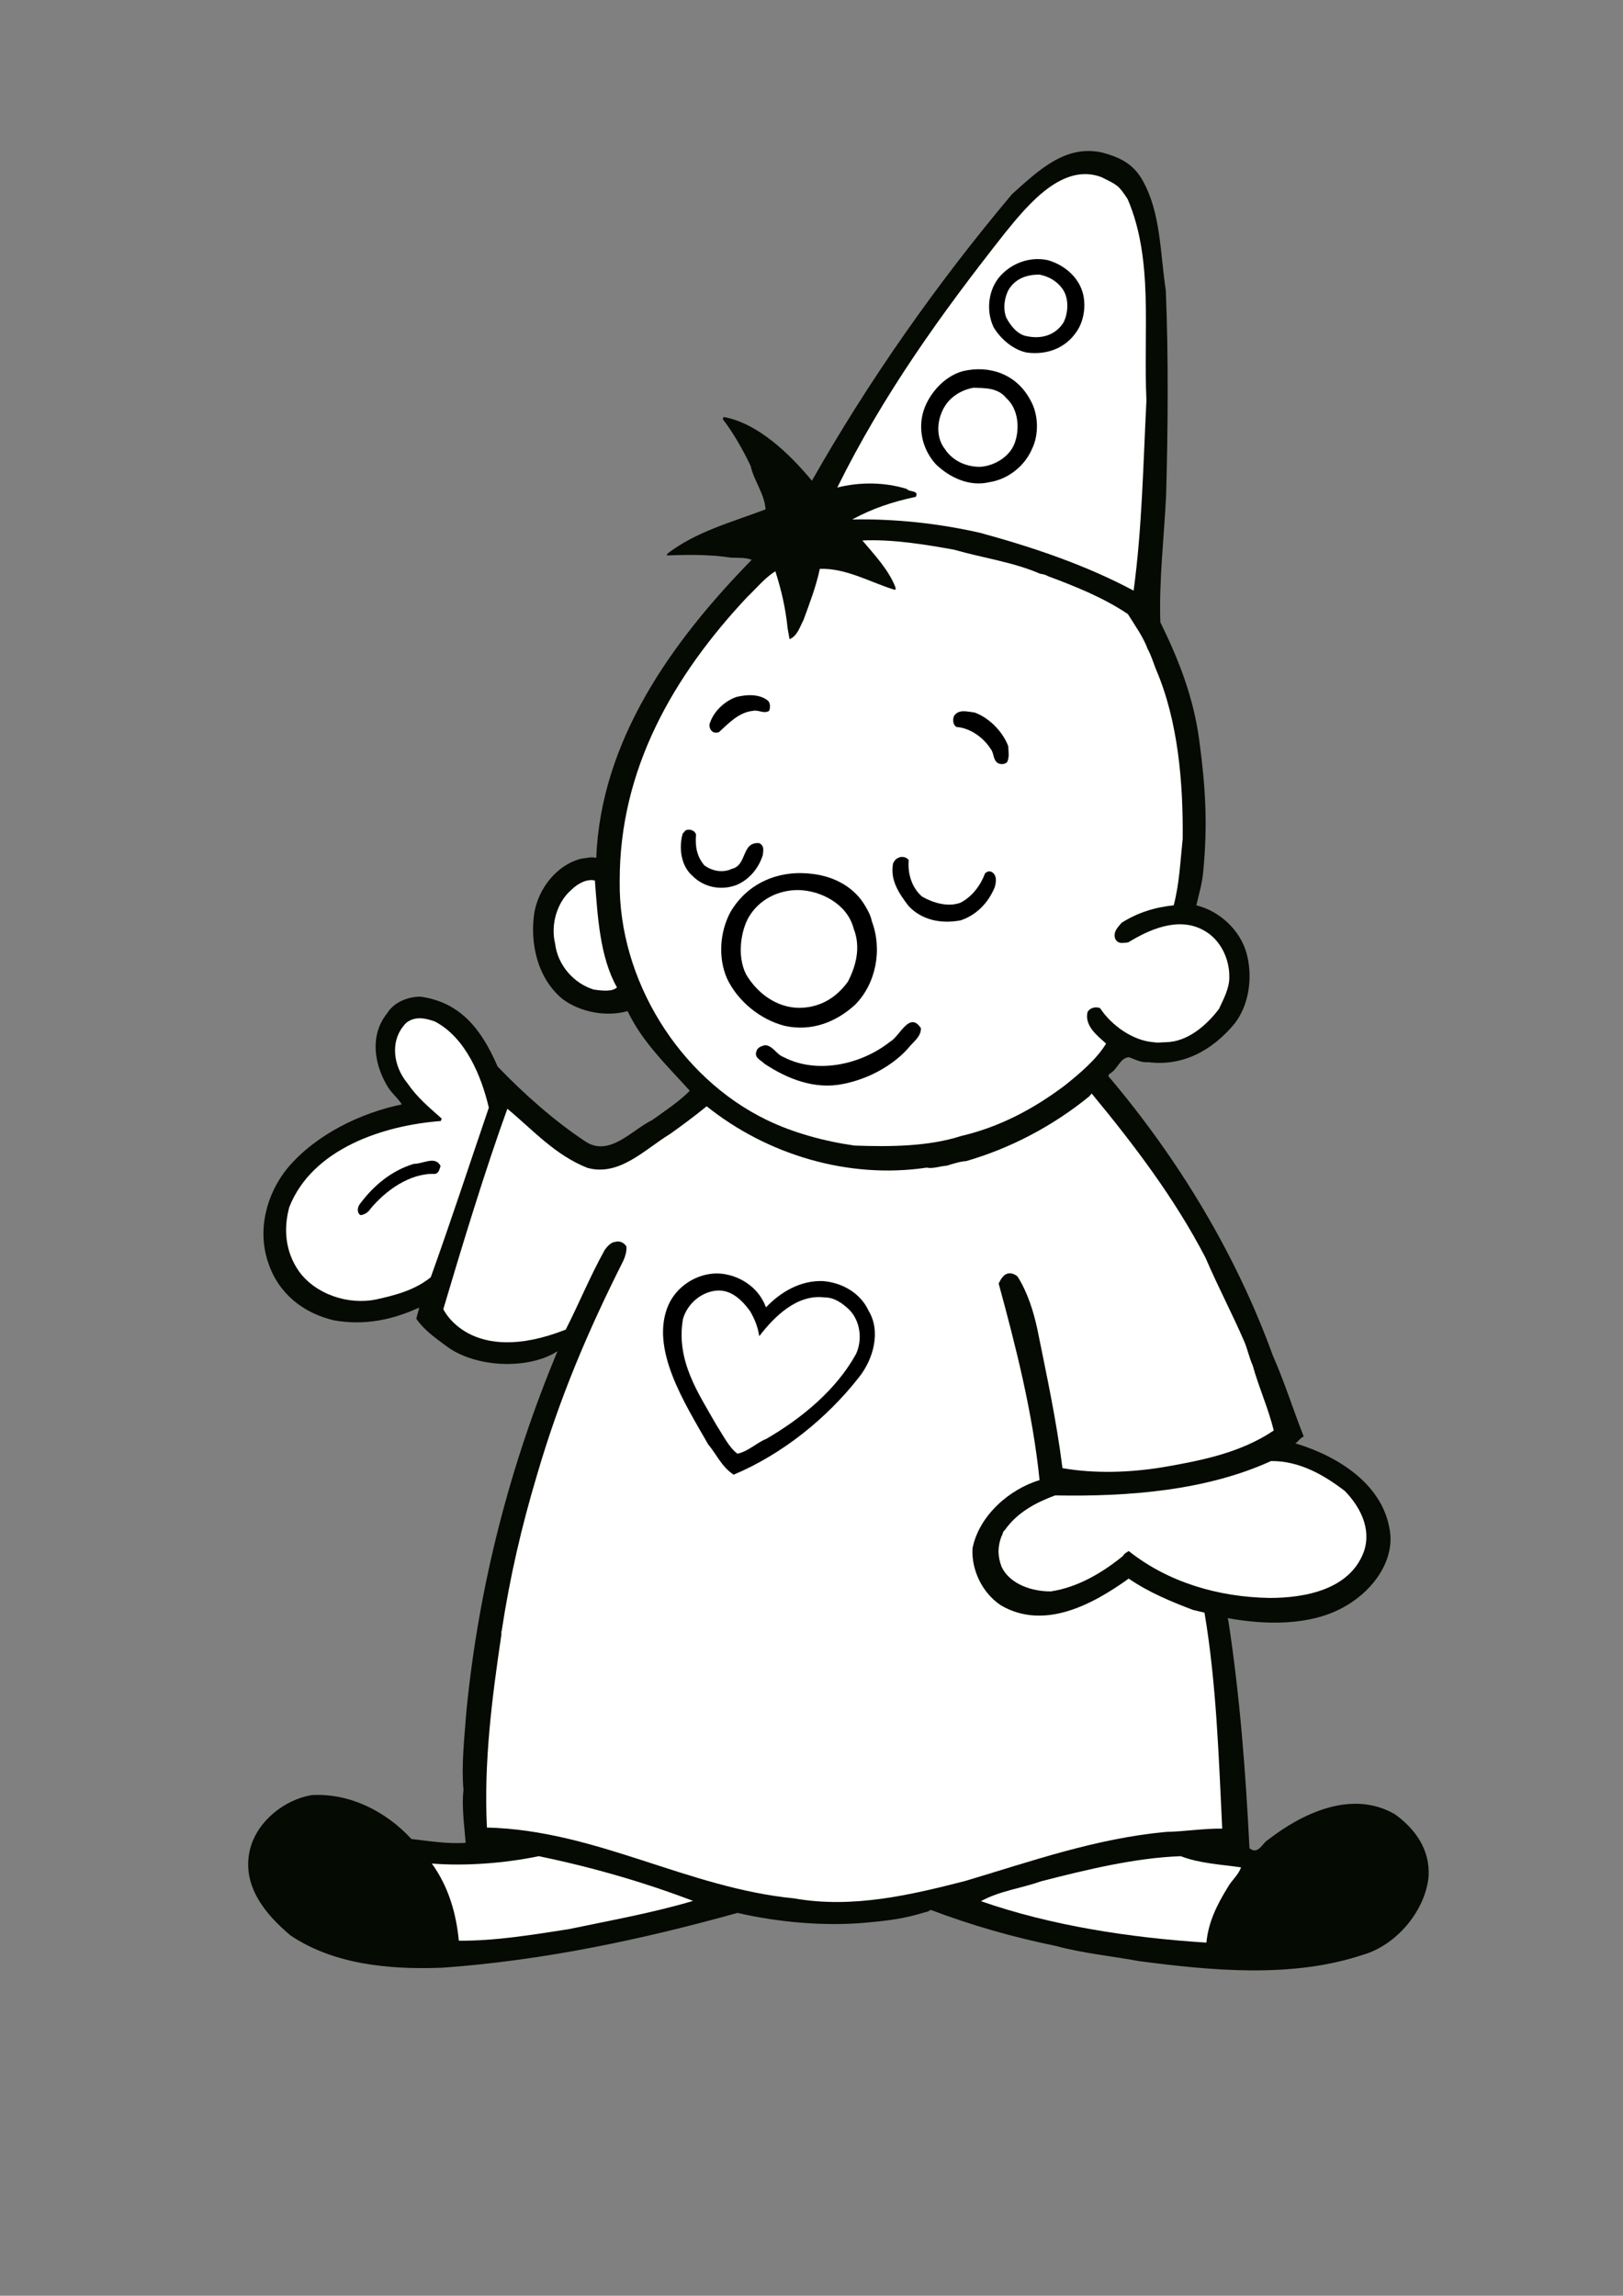
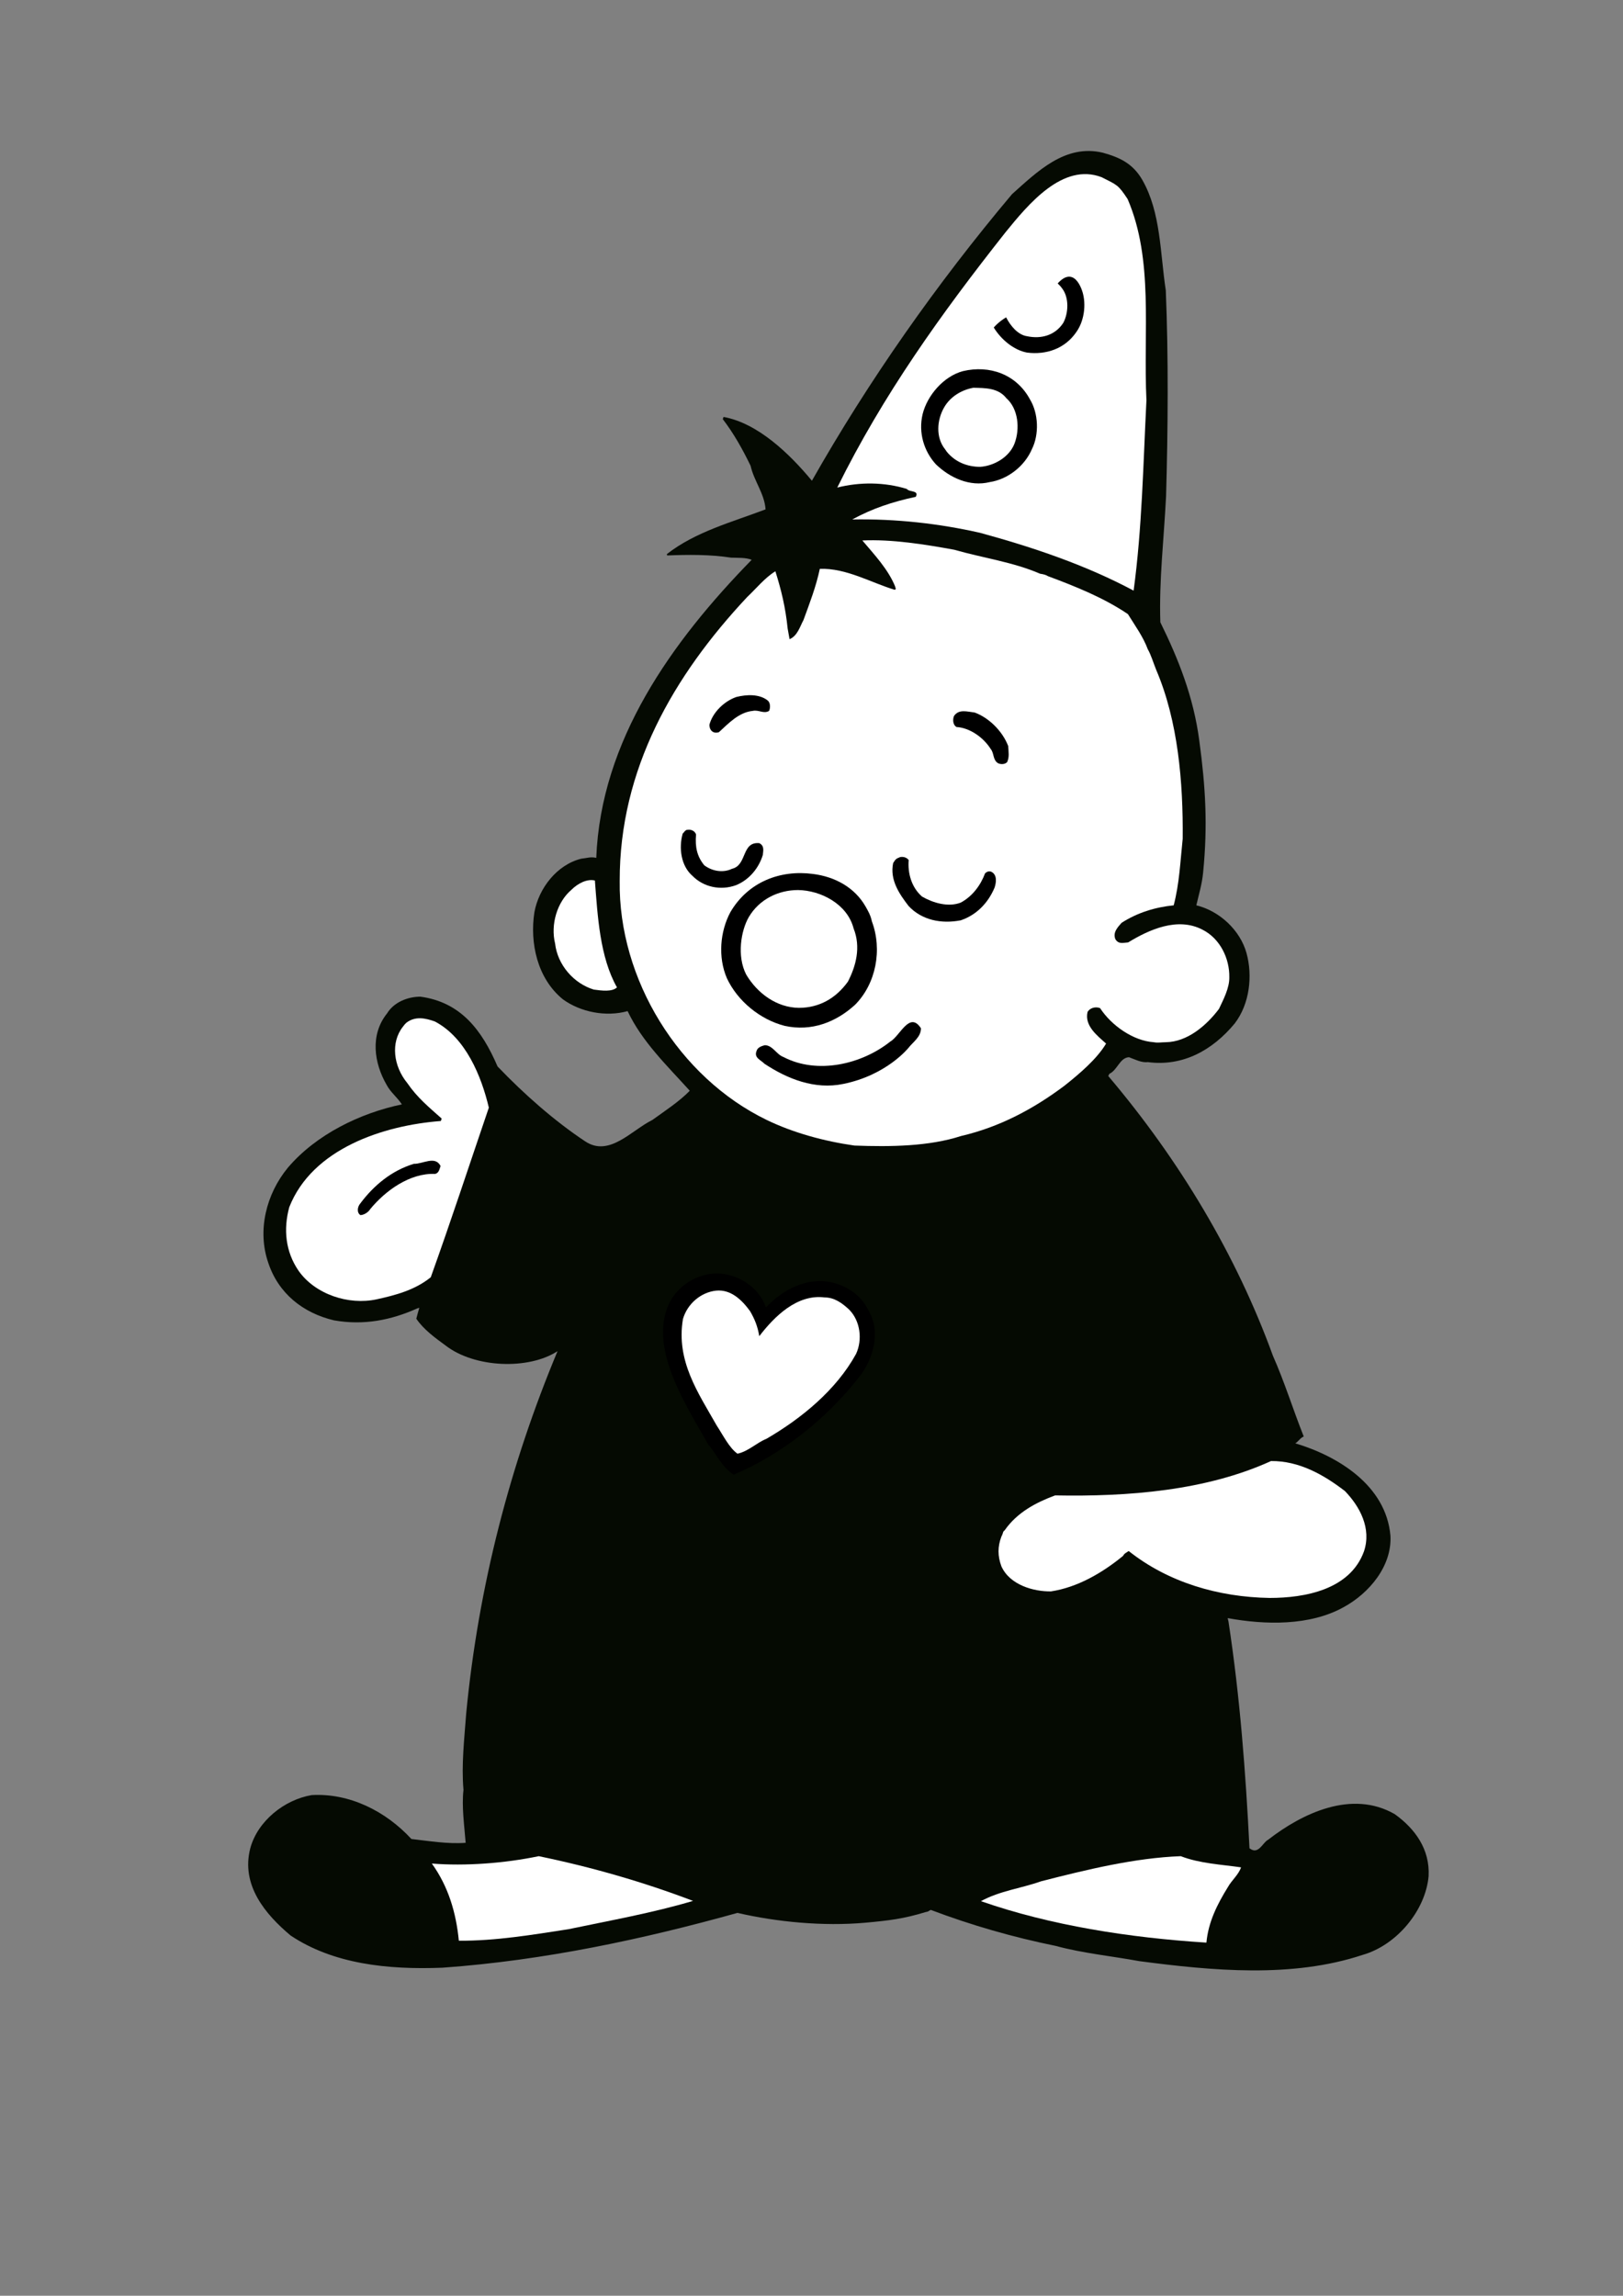
<svg xmlns="http://www.w3.org/2000/svg" version="1.2" baseProfile="tiny" id="Layer_1" x="0px" y="0px" viewBox="0 0 595.3 841.9" overflow="scroll" xml:space="preserve">
  <rect x="0" y="0" width="595.3" height="841.9" fill="#808080" stroke="none" />
  <path fill="#050A02" d="M182.5,391.1c-5.8-13.5-13.6-23.6-28.3-25.6c-4.6,0-9.7,2-12.2,6.1c-6.3,7.8-4.9,18.2-0.1,26.4  c1.4,2.6,3.8,4.4,5.5,7c-15.3,3.2-31.4,11-41.8,23.2c-8,9.7-11.3,23.1-7.2,34.9c3.7,11.2,12.7,18.4,24.1,21.1  c10.8,1.9,20.8,0,30.6-4.4l0.7-0.2c-0.3,1-1,3.5-1.1,4c2.6,3.9,7,7.1,10.7,9.8c10.7,8.3,30.5,9,41.1,2.1  c-17.3,41.4-29,86-33.5,132.8c-0.7,9.5-1.8,18.9-1,28.1c-0.7,6.1,0.3,13,0.8,19.4c-6.6,0.5-13.7-0.7-19.9-1.4  c-9.5-10.3-22.8-16.9-36.6-16.1c-10,1.7-19.8,9.5-22.5,19.5c-3.5,13.5,5.5,24.2,14.8,32c15.6,10.4,35.4,12.6,55.7,11.8  c37.6-2.7,73.7-10.5,108.2-20.1c14.3,3.3,31.3,5,46.9,3.6c8.7-0.8,13.9-1.4,22.1-3.9c1.4-0.3,0.5-0.1,1.9-0.8  c14.8,5.6,30.1,10,45.8,13.2c9.9,2.7,21,3.8,30.7,5.6c26.7,3.5,56,6.3,81.9-2.3c12.6-3.6,23.1-16.4,24.2-28.9  c0.5-9.8-4.9-17.3-12.4-22.7c-15.8-9.1-34-0.3-46.5,9.4c-2,1-3.5,5.7-6.8,3.1c-1.4-27.9-3.5-55.6-7.7-83.1l-0.3-1.3l0,0  c13.7,2.5,30.1,2.9,42.5-4c9.4-5.1,17.8-15.1,17.2-26.2c-1.6-18.6-19.5-29.3-34.9-33.9c1.2-0.7,1.8-2,3.1-2.5  c-3.9-9.8-7-19.9-11.3-29.6c-13.4-36.9-34.3-71.8-60.4-102.6l0.4-0.8c3-1.4,3.8-5.9,7.2-6.1c2.2,0.8,4.6,2.1,6.9,1.8  c12.9,1.7,23.8-4.4,31.9-14.2c5.5-7.2,6.6-17.5,4.3-25.8c-2.3-8.3-9.8-15.4-18.4-17.5c0.9-3.9,2.1-7.8,2.5-12.1  c1.7-17.2,0.9-31.2-1.4-48.2c-2.1-16.1-7.7-30.1-14.3-43.5c-0.5-15.4,1.3-30.3,2.1-46.2c0.7-24.2,0.9-51.4-0.1-75.5  c-2.1-13.8-1.8-28.6-8.6-40.5c-3.5-6.1-8.4-8.3-14.5-10c-13.8-3.3-24.1,7-33.3,15.2c-27.6,32.8-52.6,68.4-73.4,105.1  c-8.2-9.9-19.8-21.1-32.4-23.4l-0.3,0.8c4,5.2,7.3,11.1,10.2,17.1c1.3,5.7,5.1,10.2,5.5,16c-12.4,4.7-25.7,8.2-36.2,16.4l0.1,0.5  c7.4-0.3,15.8-0.4,23.4,0.8c2.3,0.1,5.5-0.1,7.6,0.8c-29.3,30-55.3,66.2-57,109.3c-2.1-0.5-3.4,0.1-5.5,0.3  c-8.9,2.2-15.6,10.8-17.2,19.7c-1.7,11.1,1,24.2,10.5,31.9c6.5,4.7,15.8,6.5,23.7,4.3c5.3,11.2,14.3,19.8,22.8,29.2  c-3.9,4-9,7.3-13.7,10.7c-7.7,3.8-15.8,13.7-24.6,7.9c-11.5-7.6-22.8-17.7-31.9-27.2L182.5,391.1z" />
  <path fill="#FFFFFF" d="M413.6,73c9.6,22.3,5.7,48.3,6.9,73.8c-1.2,23.7-1.6,46.9-4.7,69.8c-17.6-9.4-36.9-15.9-56.3-21.2  c-15-3.4-30.9-5.2-46.9-4.9c7.3-4,14.8-6.5,23.3-8.3c1.3-2.5-2.3-1.6-3.3-2.9c-8.1-2.5-17.2-2.6-25.5-0.5c16.8-34,38-63.6,61.7-93.6  c8.3-10.2,21-25.7,35.3-20.2C409.8,67.9,410.1,67.7,413.6,73z" />
-   <path d="M396.6,105.8c2,4.8,1.3,11.5-1.7,15.8c-4.2,6.3-11.2,8.6-18.2,7.7c-4.9-0.9-9.6-4.9-12.2-9.2c-2.9-5.9-2.1-13.8,2.3-18.8  c4.3-4.8,10.9-7.3,17.5-5.9C389.6,96.9,394.5,100.6,396.6,105.8z" />
+   <path d="M396.6,105.8c2,4.8,1.3,11.5-1.7,15.8c-4.2,6.3-11.2,8.6-18.2,7.7c-4.9-0.9-9.6-4.9-12.2-9.2c4.3-4.8,10.9-7.3,17.5-5.9C389.6,96.9,394.5,100.6,396.6,105.8z" />
  <path fill="#FFFFFF" d="M389.6,105.8c2.6,3.4,2.3,9.1,0.4,12.6c-3,4.6-8.1,6-13.3,4.9c-3.4-0.5-6.1-3.9-7.6-6.8  c-1.3-3.3-0.7-7.6,1-10.5c2.5-3.9,6.6-5.3,11.1-5.3C384.5,101.3,387.6,103,389.6,105.8z" />
  <path d="M377.8,146.5c3.1,5.1,3.4,12.8,0.7,18.2c-2.7,6.3-8.9,11.1-15.5,12.1c-7.3,1.8-14.6-1.6-19.7-6.5  c-4.4-4.8-6.5-11.6-4.9-18.4c1.7-6.9,7.7-13.9,14.8-15.8C362.9,133.8,372.8,137.2,377.8,146.5z" />
  <path fill="#FFFFFF" d="M369.1,146c4.4,3.9,5.1,11.2,3,16.7c-2,5.1-7.7,8.2-12.6,8.5c-4.6,0-9.1-1.7-12.2-5.5l-0.7-1  c-3.4-4.3-3-10.6-0.3-15.3c2.3-4,6.4-6.4,10.7-7.2C361.3,142.3,366.1,142.2,369.1,146z" />
  <path fill="#FFFFFF" d="M381.5,210.4c1.3,0.2,2.1,0.4,2.9,0.9c10.2,3.8,20.4,7.9,29.3,13.9c2.6,4.2,5.6,8.3,7.3,12.9  c1.2,2.1,1.9,4.6,3.1,7.6c8,18.7,9.9,41.2,9.7,61.9c-0.9,8.5-1.2,16.4-3.3,24.4c-6.9,0.7-13.3,2.7-19.1,6.4c-1.4,1.6-3.3,3.5-2.3,6  c1.2,2,2.9,1.3,4.7,1.2c7.7-4.7,18.1-9.4,27.2-4.7c6.6,3.3,10,10.7,9.9,17.4c0.1,4-2.2,8.3-3.8,11.7c-4.6,6.1-11.6,12.1-19.5,12.2  c-1.6,0-2.9,0.3-4.4,0c-7.6-0.5-15.6-6.2-19.7-12.5c-1.8-0.7-3.8,0-4.6,1.4c-1.2,5.1,3.6,8.7,6.8,11.6c-3.4,5.7-9.8,11.1-15.2,15.4  c-11.3,8.5-23.8,15.2-38,18.5c-11.7,3.8-25.8,4-39.1,3.5c-11.2-1.6-22.5-4.7-32.2-9.4c-32.2-15.6-54.4-51.6-53.9-87.6  c-0.1-41,19.7-75.3,46.8-104.2c3.3-3.1,6.4-7,10.3-9.4c2.2,7,3.7,13.2,4.5,21l0.7,3.9c2.9-1.2,3.8-4.6,5.1-7  c2.3-6.3,4.6-12.2,6-18.8c9.8-0.3,18.8,5.1,27.5,7.7c0.7-0.3,0.1-0.9,0.1-1.3c-2.6-6.3-7.6-11.6-12-16.8c10.8-0.5,22.7,1.4,33.7,3.4  C360.4,204.6,371.6,206.1,381.5,210.4z" />
  <path d="M281.6,256.9c1,0.8,1,2.7,0.5,3.8c-2,1.2-3.8-0.5-6,0c-5.1,0.5-8.9,4.6-12.4,7.8c-2.1,0.7-3.5-0.7-3.5-2.7  c1.2-4.6,5.5-8.7,9.9-10.2C273.7,254.7,278.5,254.4,281.6,256.9z" />
  <path d="M369.8,273.6c0.1,2.1,0.5,4-0.4,5.9c-0.8,0.8-2.2,0.9-3.3,0.4c-2-1.2-1.4-3.6-2.7-5.2c-2.7-4.3-7.7-7.8-12.6-8.1  c-1.3-0.8-1.4-2.7-0.9-4c1.8-2.7,4.9-1.6,7.6-1.3C362.7,263.2,367.7,268.1,369.8,273.6z" />
  <path d="M255.3,306c-0.4,4.7,0.4,8.1,3,11.3c2.9,2.2,6.9,2.9,10.2,1.3c5.6-1.3,3.4-10,10-9.4c2,1,1.4,2.9,1.3,4.3  c-1.4,4.7-4.9,9.1-9.8,11.1c-5.7,2.1-12,0.7-16-3.4c-4.2-3.6-5.1-10.2-3.6-15.5c0.5-0.4,0.9-1.4,1.8-1.4  C253.6,304.1,254.9,304.8,255.3,306z" />
  <path d="M333.3,315.4c-0.4,4.8,1,10,4.9,13.4c4,2.3,9.6,4,14.2,2.2c4.3-2.3,7.3-6.4,8.9-10.7c0.7-0.7,1.6-1,2.5-0.5  c2,1.2,1.6,3.9,1,5.7c-2.3,5.5-6.5,10-12.4,12c-7.2,1.4-14.3-0.1-19.1-5.2l0,0c-3.4-4.4-7-9.6-5.7-15.8c0.9-1.4,1-1.6,2.6-2.2  C331.5,314.1,332.6,314.5,333.3,315.4z" />
  <path d="M317.4,332.3c0.9,1.6,1.9,3.2,2.4,5.6c3.9,10.4,1.5,22.9-6.2,30.6c-6.9,6.3-15.9,9.9-25.8,7.7c-9-2.3-17.3-9.1-21.2-17.5  c-3.3-7.7-2.5-17.1,1.3-24.2c6.5-11.1,18.3-15.6,30.3-14C306.2,321.5,313.4,325.4,317.4,332.3z" />
  <path fill="#FFFFFF" d="M218.2,322.9c1,13,1.8,28.1,8.1,39.2c-1.8,1.7-5.6,1.2-8.5,0.8c-7.3-2.2-13.3-9-14.2-16.9  c-1.7-6.9,0.7-15.2,6-19.7C211.9,324,215.3,322.2,218.2,322.9z" />
  <path fill="#FFFFFF" d="M313.1,340.5c2.7,6.8,0.9,13.7-2.1,19.5c-4.4,6.1-10.5,9.6-18,9.6c-8.1-0.1-15.2-5.3-19.3-12.2  c-3.5-6.8-1.9-16.1,0.9-21c3.9-6.7,11-10,18.1-10C301,326.5,310.8,331.5,313.1,340.5z" />
  <path d="M333.2,384.3c1.7-2.2,4.6-4,4.6-7.2c-4.2-6.5-7.7,2.9-11.3,4.9c-10.3,8.2-26.6,12.2-39.2,5.6c-2.5-0.9-3.9-4.3-6.8-4.3  c-1,0.3-2.6,0.7-3,2.1c-1,2.5,1.4,3.2,2.9,4.7c8.3,5.5,18.4,9.6,28.9,7.4C325.2,394.3,333.2,384.3,333.2,384.3z" />
-   <path fill="#FFFFFF" d="M207.5,487.6c4.9-9.6,9-19.7,14.3-29.2c0.9-1.3,2.3-2.9,4-3c1.6-0.5,3.3,0.5,4,1.8c0,2-0.4,3.4-1.2,5.2  c-13.2,26.2-23.4,50.4-31.6,78.4c-5.7,19-10,37.6-13,57.4h-0.1v1.3c-3.4,22.9-6.5,46.8-5.3,70.7c40.2,1,73.2,22.1,112.8,26  c21.5,3.8,43.1-1.4,62.6-6.4c24.5-7.3,47.9-15.6,73.7-18c6.5-0.1,13.7-1.3,20.6-1.2c-1.3-26.4-2.1-53-6.5-79.2l-4.2-1  c-7.9-3-16.4-6.5-23.6-11.5c-13.2,9.5-31,19.1-46.9,9.8c-6.9-4.6-10.8-13-10.4-20.8c2.3-12,13.5-21.8,24.6-25.1  c-2.5-24.6-8.6-48.6-15-72.1c0.7-1.4,1.6-3.1,3.1-3.6c1.4-0.4,2.7,0.1,3.8,1c3.6,5.6,5.9,12.8,7.3,19.4c3.4,16.9,7,33.3,9.2,50.9  c12,2.1,24.9,1.6,36.6-0.3c14.5-2.5,28.7-5.3,40.9-13.5c-2-8.2-5.5-15.8-7.7-23.8c-1.3-2.9-1.9-6-3.1-8.8  c-4.4-10.2-9.8-20.4-14.2-30.7c-11.2-21.6-26-41.2-41.8-60.3l-0.8,1c-13.2,10.8-28.9,19.1-45.2,23.8c-2.1,0.1-4.9,1-7.2,1.7  c-2.3,0.1-4.9,1.2-7.3,0.7c-28.8,4.3-58.6-4.8-80.7-22.5c-4.4,3.6-9,7-13.5,10.2c-9.2,5.6-18.5,15.6-30.2,12.4  c-11.9-4.7-19.9-13.8-29.4-21.7c-8.1,22.3-16.7,50.6-23.5,73.5C162.6,480.1,172.4,501.4,207.5,487.6z" />
  <path d="M280,477.3c0.5,0.7,0.5,1.4,1,2.1c5.3-5.6,12.6-9.9,20.8-9.6c6.9,0.5,13.8,4.3,16.8,10.9c4.6,7.6,1.7,17.7-3.4,24.2  c-12,15.4-28.5,28.5-46.1,35.9c-4.4-2.9-6.1-7.2-9.4-11.2c-8.6-15.1-21.5-35.1-14.5-51.1c3.1-6.9,10.4-11.5,17.8-11.5  C269.9,467.1,276.9,471.1,280,477.3z" />
  <path fill="#FFFFFF" d="M275.1,480.8c1.7,2.9,2.8,5.6,3.4,9.2c5.6-7.3,13.9-15.5,24-14.2c3.5,0,6.3,2,8.9,4.4  c4.2,4.2,5,11.1,2.6,16.3c-7.3,13.3-20.1,23.7-32.8,31.1c-3.9,1.6-6.6,4.6-10.7,5.5c-3-2.1-5.3-6.8-7.6-10.3  c-6.8-12-15-23.7-12.4-39.1c1.6-5.5,6.5-9.8,12.2-10.4C268.1,472.8,272.1,476.7,275.1,480.8z" />
  <path fill="#FFFFFF" d="M493.3,546.8c5.5,5.7,9.8,13.7,7,22.1c-5.1,14.1-21.7,17.1-34.6,17.1c-18.8-0.3-37.2-5.7-51.7-17.2  c-1.6,1-1.6,1-2.1,1.8c-7.7,6.3-16.7,11.5-26.4,13c-6.3,0.1-15.1-2.3-18.2-9.2c-1.4-3.8-1.4-7.2,0-10.9c0.8-1.5,0.4-1.7,1.2-2.3  c4.6-6.6,11.5-10.2,18.5-12.8c26.7,0.5,55.3-1.7,79.2-12.6C476.5,535.7,485.5,540.8,493.3,546.8z" />
  <path fill="#FFFFFF" d="M254.2,697.1c-14.8,4.4-30.5,7.2-45.8,10.4c-13,2-26.6,4.3-40.1,4.2c-1-10.2-3.8-19.8-9.9-28.3  c12.1,1,26.8-0.1,39.2-2.7C217,684.7,236.1,690.2,254.2,697.1z" />
  <path fill="#FFFFFF" d="M455.2,684.8c-0.9,2.7-3.4,4.7-4.8,7.2c-3.9,6.3-7.2,12.8-7.9,20.4c-28.4-1.8-57.2-6.3-82.7-15.2  c6.9-3.8,14.8-4.7,22.1-7.3c16.4-4.2,34.4-8.6,51.2-9.2C440,683.4,448.4,683.8,455.2,684.8z" />
  <path fill="#FFFFFF" d="M149,375.1c-0.6,0.6-0.6,0.6-1.2,1.4c-4.6,5.8-3.5,14.5,1.6,20.7c3.7,5.4,7.9,8.8,12.6,13l-0.3,0.9  c-21.2,1.6-47.2,10.2-55.6,31.6c-2.2,8.1-1.4,16.3,3.4,23.3c6.1,8.7,18.4,12.7,28.6,10.5c6.9-1.5,14.1-3.4,19.9-8.1  c7.6-21.2,13.7-39.9,21.3-62.2c-2.7-11.5-8.5-25.7-19.8-31.6C155.9,373.3,152.2,372.6,149,375.1z" />
  <path d="M132.1,441.4c-1,1.2-1.3,3.3,0.1,4.2c1.2,0,2.9-1,3.6-2.2c5.5-6.7,14.5-13.3,23.8-12.9c1.4-0.3,1.6-1.8,2-2.9  c-2-3.9-6.5-0.7-9.8-0.8C143.6,429.3,137.1,434.7,132.1,441.4z" />
</svg>